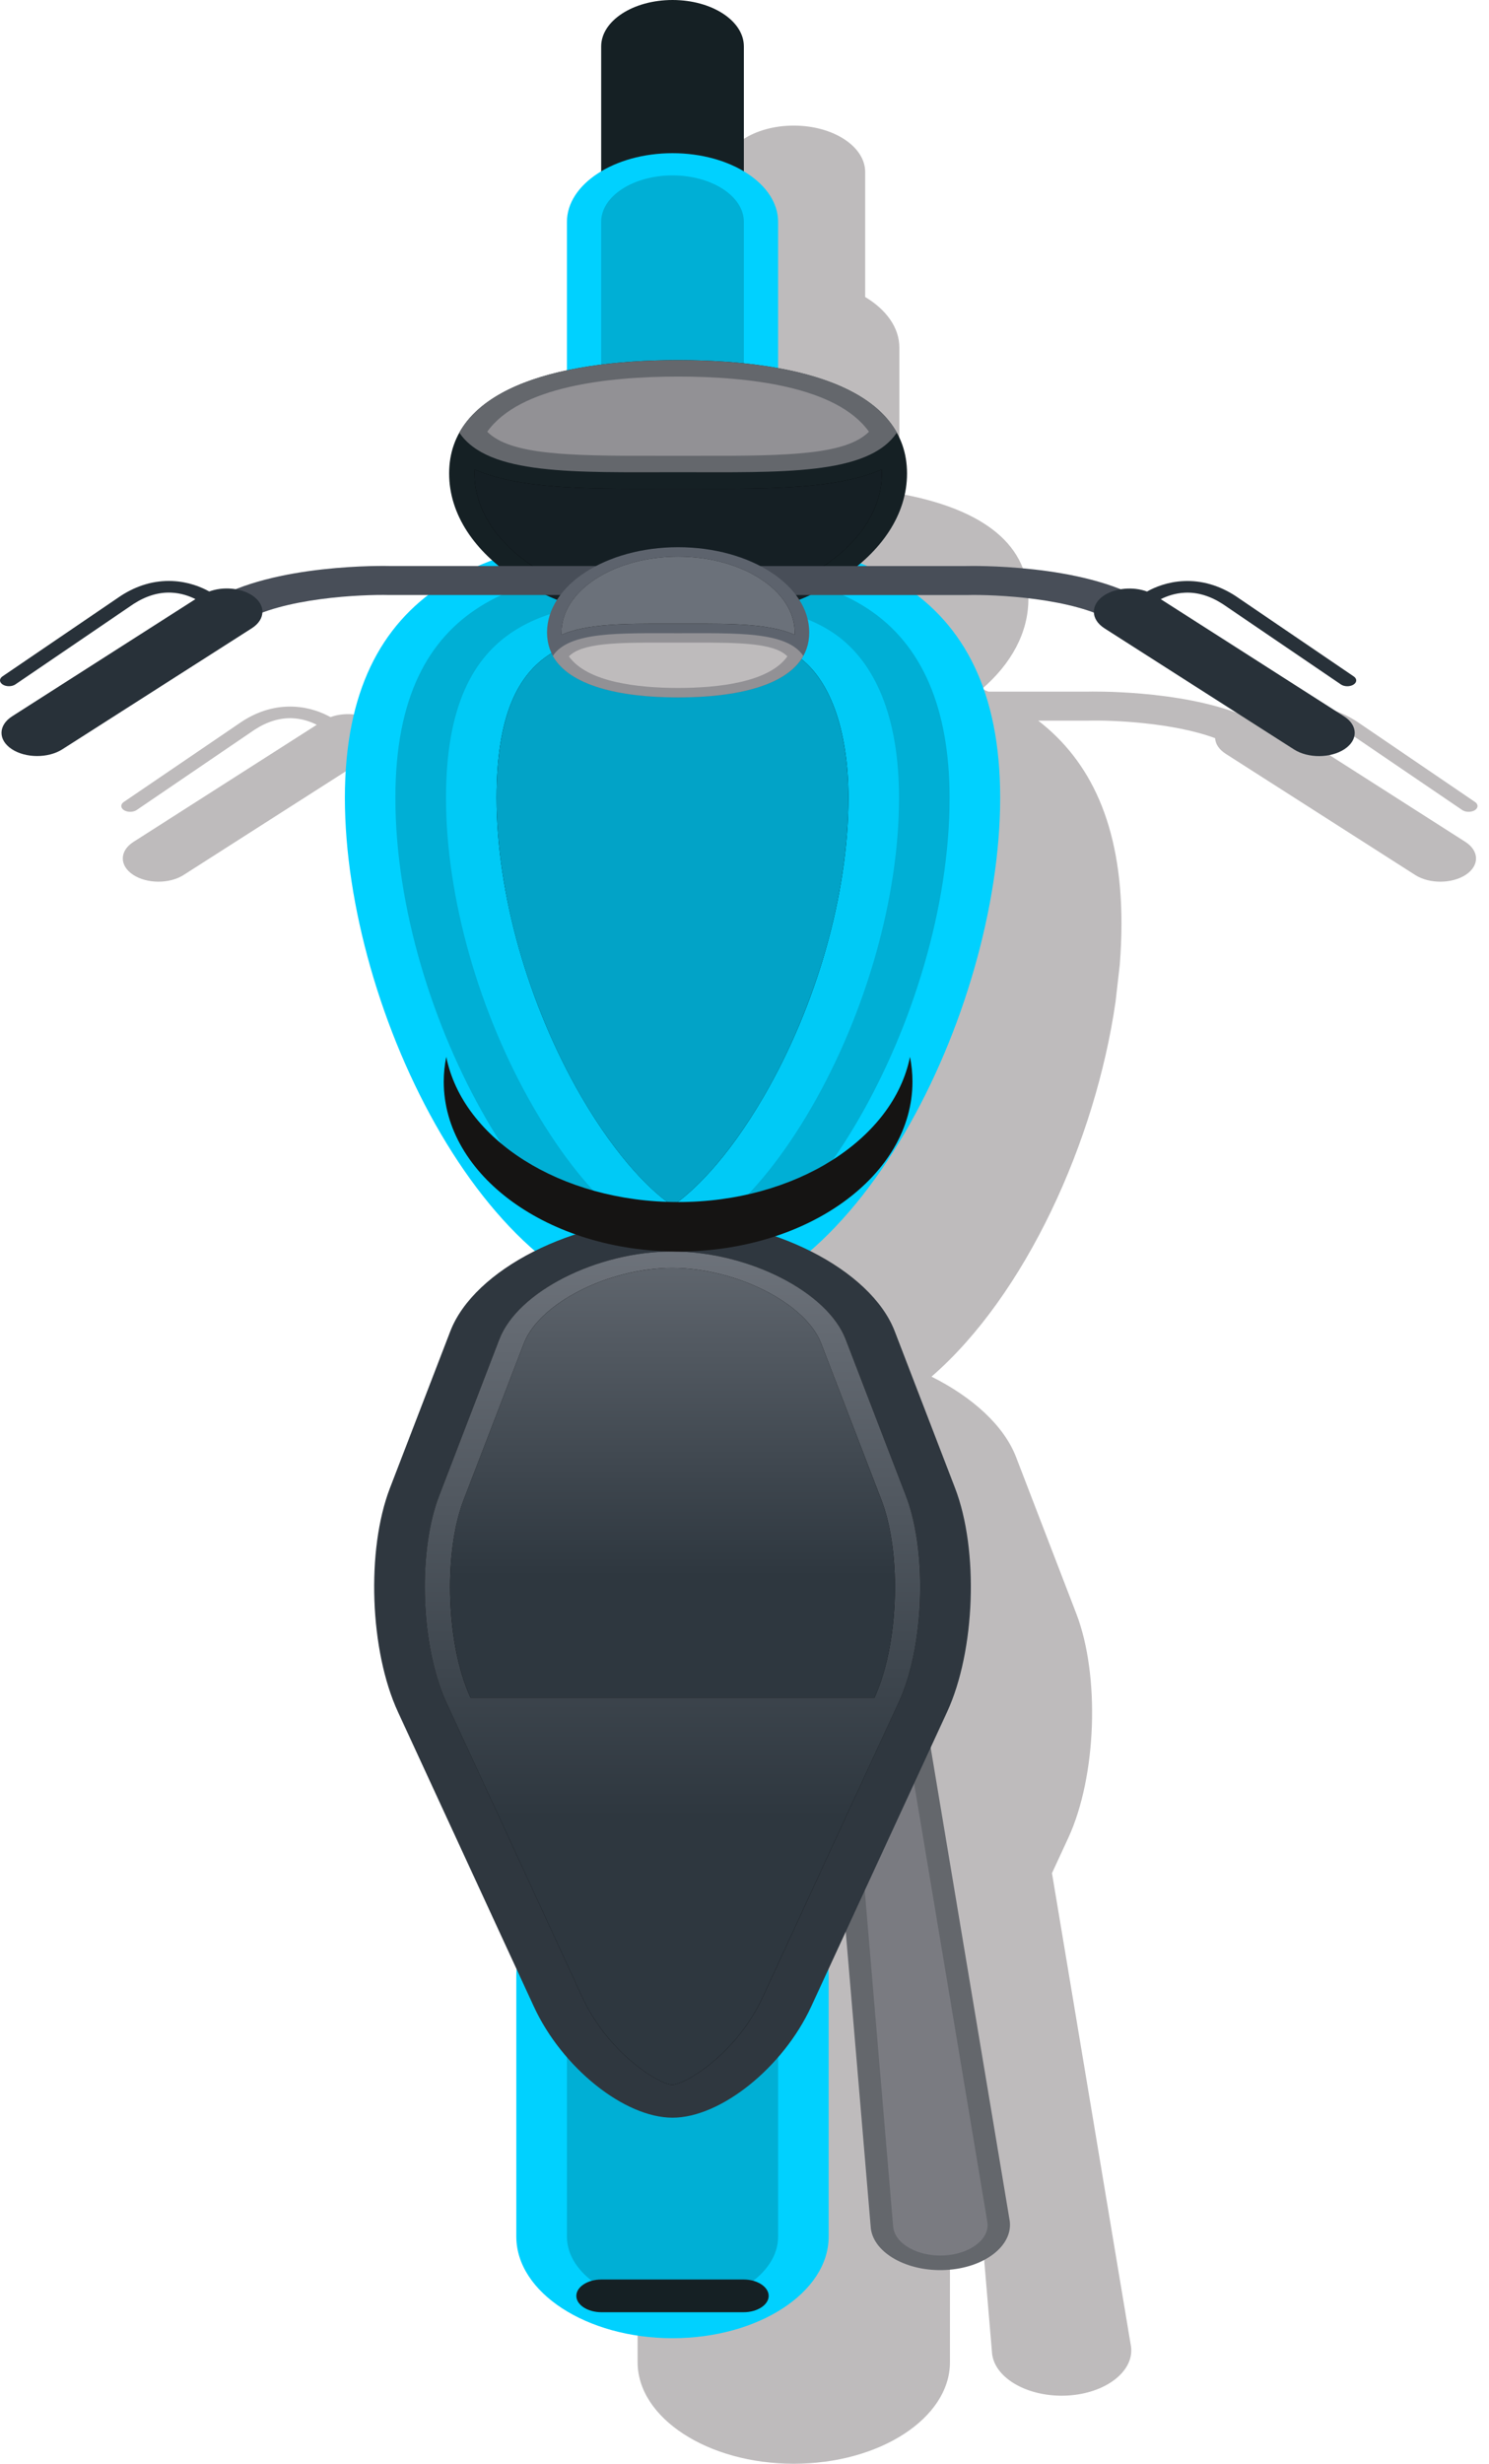
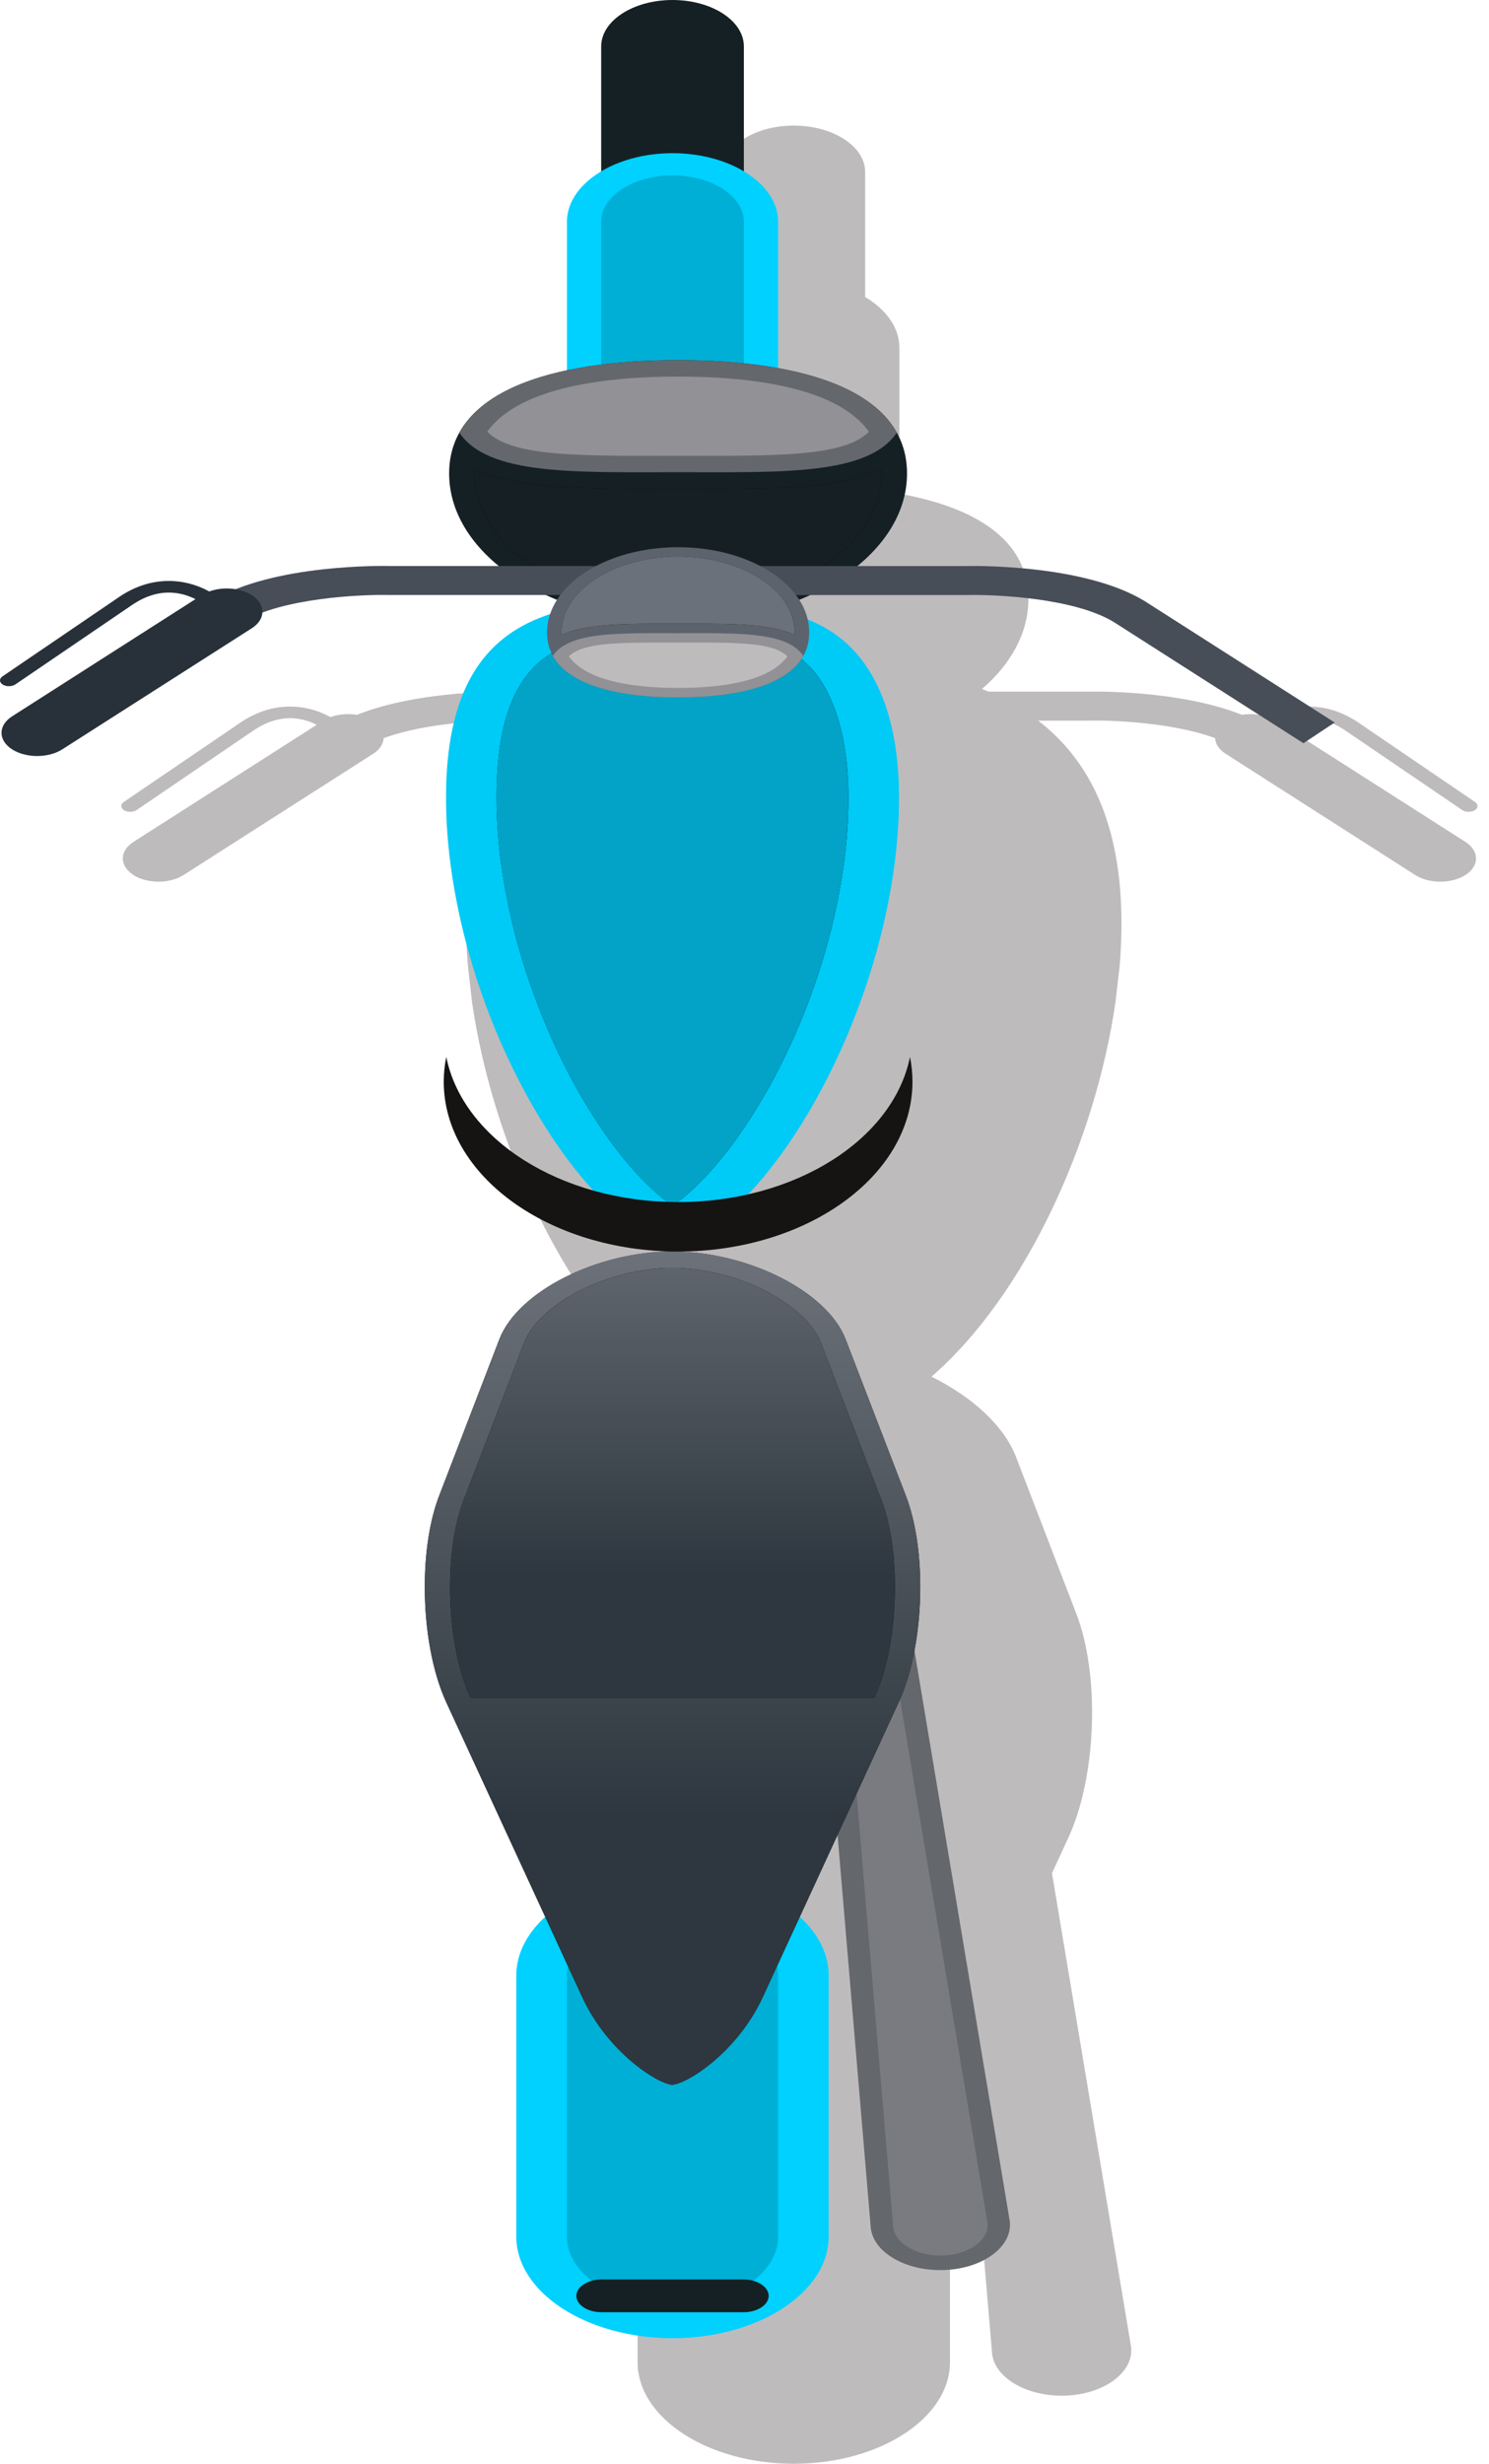
<svg xmlns="http://www.w3.org/2000/svg" width="52" height="86" viewBox="0 0 52 86" fill="none">
  <path d="M16.484 34.972C17.187 39.838 19.628 45.206 22.911 48.053C21.482 48.767 20.383 49.76 19.962 50.853L17.854 56.327C17.021 58.489 17.146 62.007 18.132 64.143L22.277 73.125C22.27 73.196 22.267 73.267 22.267 73.339V82.455C22.267 84.404 24.722 86 27.72 86C30.721 86 33.175 84.404 33.175 82.455V73.339C33.175 73.267 33.171 73.196 33.164 73.125L33.772 71.81L34.648 82.171C34.759 83.038 35.938 83.69 37.273 83.619C38.605 83.548 39.609 82.781 39.499 81.913L36.738 65.384L37.312 64.143C38.295 62.007 38.42 58.489 37.588 56.327L35.481 50.853C35.058 49.76 33.958 48.767 32.531 48.053C35.813 45.206 38.255 39.838 38.957 34.972L39.105 33.682C39.144 33.19 39.165 32.707 39.165 32.236C39.165 28.777 38.067 26.55 36.257 25.155H38.005C38.822 25.133 40.964 25.219 42.435 25.767C42.446 25.967 42.571 26.164 42.809 26.315L49.425 30.544C49.917 30.857 50.707 30.853 51.191 30.534C51.672 30.214 51.664 29.701 51.175 29.387L44.773 25.299C44.981 25.195 45.278 25.084 45.629 25.07C46.065 25.053 46.509 25.189 46.942 25.471L51.064 28.275C51.182 28.356 51.379 28.358 51.504 28.282C51.627 28.204 51.633 28.076 51.513 27.995L47.389 25.188C46.815 24.815 46.209 24.64 45.583 24.666C45.02 24.69 44.572 24.876 44.293 25.031C44.009 24.927 43.678 24.902 43.372 24.952C41.168 24.071 38.095 24.139 37.975 24.142H34.518C34.442 24.11 34.368 24.078 34.293 24.049C35.31 23.175 35.914 22.089 35.914 20.91C35.914 18.853 34.076 17.713 31.408 17.232V12.129C31.408 11.433 30.946 10.805 30.214 10.367V6.004C30.214 5.111 29.096 4.384 27.72 4.384C26.345 4.384 25.227 5.111 25.227 6.004V10.367C24.495 10.805 24.034 11.433 24.034 12.129V17.308C21.58 17.829 19.92 18.956 19.92 20.91C19.92 22.042 20.478 23.089 21.422 23.942C21.253 24.005 21.087 24.071 20.925 24.142H17.859C17.741 24.139 14.668 24.071 12.464 24.952C12.156 24.902 11.825 24.927 11.541 25.031C11.263 24.876 10.815 24.69 10.251 24.666C9.626 24.64 9.019 24.815 8.447 25.188L4.321 27.995C4.203 28.076 4.208 28.204 4.332 28.282C4.457 28.358 4.652 28.356 4.772 28.275L8.892 25.471C9.327 25.189 9.771 25.053 10.207 25.07C10.557 25.084 10.855 25.195 11.063 25.299L4.661 29.387C4.17 29.701 4.163 30.214 4.647 30.534C5.127 30.853 5.918 30.857 6.409 30.544L13.027 26.315C13.265 26.164 13.388 25.967 13.399 25.767C14.872 25.219 17.014 25.133 17.829 25.155H19.184C17.377 26.55 16.276 28.777 16.276 32.236C16.276 32.707 16.298 33.19 16.338 33.682L16.484 34.972Z" fill="#BEBBBC" />
  <path d="M35.264 77.53L30.782 50.717C30.673 49.85 30.663 49.685 29.33 49.756C27.995 49.826 28.026 49.99 28.134 50.857L30.412 77.788C30.522 78.655 31.702 79.307 33.035 79.235C34.37 79.165 35.373 78.398 35.264 77.53Z" fill="#64676C" />
  <path d="M28.917 50.821L28.91 50.777C28.89 50.613 28.865 50.417 28.87 50.307C28.958 50.294 29.114 50.277 29.393 50.262C29.671 50.247 29.83 50.248 29.918 50.251C29.951 50.359 29.978 50.554 29.997 50.719L30.004 50.771L34.485 77.584C34.558 78.161 33.881 78.68 32.974 78.728C32.068 78.775 31.274 78.338 31.194 77.752L28.917 50.821Z" fill="#7A7B81" />
  <path d="M25.978 12.393V1.62C25.978 0.726 24.861 1.90735e-06 23.486 1.90735e-06C22.112 1.90735e-06 20.995 0.726 20.995 1.62V12.393C20.995 13.285 22.112 14.013 23.486 14.013C24.861 14.013 25.978 13.285 25.978 12.393Z" fill="#152024" />
  <path d="M28.939 78.071V68.956C28.939 67.006 26.485 65.411 23.485 65.411C20.485 65.411 18.031 67.006 18.031 68.956V78.071C18.031 80.02 20.485 81.617 23.485 81.617C26.485 81.617 28.939 80.02 28.939 78.071Z" fill="#00D1FF" />
  <path d="M27.174 78.071V68.955C27.174 67.634 25.519 66.559 23.485 66.559C21.454 66.559 19.799 67.634 19.799 68.955V78.071C19.799 79.392 21.454 80.467 23.485 80.467C25.519 80.467 27.174 79.392 27.174 78.071Z" fill="#00AFD5" />
  <path d="M27.174 18.515V7.744C27.174 6.425 25.515 5.347 23.486 5.347C21.459 5.347 19.799 6.425 19.799 7.744V18.515C19.799 19.834 21.459 20.912 23.486 20.912C25.515 20.912 27.174 19.834 27.174 18.515Z" fill="#00D1FF" />
  <path d="M25.978 18.516V7.743C25.978 6.85 24.86 6.123 23.486 6.123C22.112 6.123 20.994 6.85 20.994 7.743V18.516C20.994 19.409 22.112 20.135 23.486 20.135C24.86 20.135 25.978 19.409 25.978 18.516Z" fill="#00AFD5" />
-   <path d="M34.929 27.85C34.929 20.381 29.806 18.654 23.486 18.654C17.166 18.654 12.044 20.381 12.044 27.85C12.044 35.319 17.166 45.701 23.486 45.701C29.806 45.701 34.929 35.319 34.929 27.85Z" fill="#00D1FF" />
-   <path d="M33.162 27.851C33.162 24.721 32.205 22.503 30.32 21.258C28.815 20.266 26.643 19.803 23.486 19.803C18.46 19.803 13.808 20.779 13.808 27.851C13.808 35.5 19.055 44.554 23.486 44.554C27.917 44.554 33.162 35.5 33.162 27.851Z" fill="#00AFD5" />
  <path d="M28.332 38.667C30.249 35.356 31.396 31.314 31.396 27.851C31.396 25.074 30.588 23.072 29.06 22.065C27.91 21.306 26.139 20.953 23.485 20.953C19.317 20.953 15.576 21.48 15.576 27.851C15.576 31.314 16.721 35.356 18.64 38.667C20.639 42.12 22.674 43.406 23.485 43.406C24.298 43.406 26.333 42.12 28.332 38.667Z" fill="#00CAF6" />
  <path d="M17.342 27.851C17.342 22.101 20.327 22.101 23.486 22.101C26.307 22.101 27.3 22.54 27.802 22.871C28.963 23.636 29.629 25.452 29.629 27.851C29.629 31.181 28.526 35.073 26.679 38.262C25.373 40.515 24.146 41.642 23.486 42.087C22.826 41.642 21.599 40.515 20.292 38.262C18.446 35.072 17.342 31.181 17.342 27.851Z" fill="black" />
  <path d="M17.342 27.853C17.342 22.101 20.327 22.101 23.484 22.101C26.307 22.101 27.3 22.542 27.802 22.871C28.962 23.637 29.628 25.453 29.628 27.853C29.628 31.183 28.525 35.074 26.679 38.263C25.372 40.516 24.146 41.643 23.484 42.088C22.825 41.643 21.598 40.516 20.291 38.263C18.445 35.074 17.342 31.183 17.342 27.853Z" fill="#02A3C7" />
-   <path d="M33.075 59.757C34.061 57.622 34.186 54.104 33.353 51.942L31.246 46.468C30.413 44.306 26.925 42.536 23.495 42.536H23.477C20.047 42.536 16.559 44.306 15.726 46.468L13.618 51.942C12.785 54.104 12.911 57.622 13.898 59.757L18.642 70.037C19.625 72.173 21.805 73.92 23.487 73.92C25.164 73.92 27.346 72.173 28.331 70.037L33.075 59.757Z" fill="#2F373F" />
  <path d="M14.835 55.391C14.835 54.182 15.012 53.055 15.333 52.221L17.439 46.748C18.079 45.087 20.843 43.685 23.477 43.685C26.127 43.685 28.892 45.087 29.531 46.748L31.639 52.221C31.96 53.056 32.138 54.182 32.138 55.391C32.138 56.917 31.862 58.388 31.382 59.427L26.639 69.708C25.749 71.635 24.016 72.729 23.473 72.772C22.956 72.729 21.223 71.635 20.332 69.708L15.588 59.427C15.11 58.388 14.835 56.917 14.835 55.391Z" fill="black" />
  <path d="M14.834 55.39C14.834 54.181 15.011 53.055 15.333 52.22L17.439 46.747C18.079 45.087 20.843 43.684 23.476 43.684C26.127 43.684 28.891 45.087 29.531 46.747L31.639 52.22C31.96 53.055 32.137 54.181 32.137 55.391C32.137 56.917 31.862 58.388 31.383 59.426L26.639 69.706C25.748 71.634 24.016 72.729 23.473 72.772C22.956 72.729 21.224 71.634 20.331 69.706L15.587 59.426C15.11 58.388 14.834 56.917 14.834 55.391V55.39Z" fill="url(#paint0_linear_30_227)" />
  <path d="M16.435 59.263C15.979 58.275 15.718 56.864 15.718 55.391C15.718 54.227 15.886 53.151 16.19 52.36L18.297 46.887C18.835 45.488 21.256 44.259 23.476 44.259C25.707 44.259 28.136 45.488 28.674 46.887L30.782 52.36C31.086 53.151 31.254 54.227 31.254 55.391C31.254 56.864 30.992 58.275 30.537 59.263H16.435Z" fill="black" />
  <path d="M16.436 59.263C15.98 58.275 15.719 56.864 15.719 55.392C15.719 54.227 15.885 53.15 16.189 52.361L18.297 46.888C18.837 45.488 21.256 44.26 23.477 44.26C25.708 44.26 28.136 45.488 28.674 46.888L30.782 52.361C31.086 53.151 31.254 54.227 31.254 55.392C31.254 56.864 30.993 58.275 30.537 59.263H16.436Z" fill="url(#paint1_linear_30_227)" />
  <path d="M26.844 80.14C26.844 79.825 26.448 79.567 25.964 79.567H21.007C20.523 79.567 20.127 79.825 20.127 80.14C20.127 80.454 20.523 80.711 21.007 80.711H25.964C26.448 80.711 26.844 80.454 26.844 80.14Z" fill="#152024" />
  <path d="M31.676 16.527C31.676 13.656 28.097 12.571 23.681 12.571C19.265 12.571 15.685 13.656 15.685 16.527C15.685 19.397 19.265 21.724 23.681 21.724C28.097 21.724 31.676 19.397 31.676 16.527Z" fill="#152024" />
  <path d="M16.573 16.387C18.123 17.069 20.489 17.063 22.954 17.058H24.409C26.876 17.063 29.241 17.069 30.791 16.387C30.795 16.432 30.795 16.479 30.795 16.526C30.795 19.075 27.604 21.149 23.682 21.149C19.76 21.149 16.57 19.075 16.57 16.526C16.57 16.479 16.57 16.433 16.573 16.387Z" fill="black" />
  <path d="M16.573 16.387C18.124 17.069 20.489 17.063 22.955 17.058H24.409C26.876 17.063 29.242 17.069 30.791 16.387C30.795 16.433 30.795 16.478 30.795 16.525C30.795 19.074 27.605 21.149 23.683 21.149C19.761 21.149 16.57 19.074 16.57 16.525C16.57 16.478 16.57 16.433 16.573 16.387Z" fill="url(#paint2_linear_30_227)" />
  <path d="M23.68 12.571C20.091 12.571 17.049 13.288 16.041 15.101C17.049 16.601 20.091 16.483 23.68 16.483C27.272 16.483 30.31 16.601 31.32 15.101C30.31 13.288 27.272 12.571 23.68 12.571Z" fill="#64676C" />
  <path d="M17.015 15.07C18.147 13.486 21.234 13.145 23.682 13.145C26.127 13.145 29.215 13.486 30.347 15.07C29.537 15.878 27.519 15.917 24.415 15.91H22.947C19.844 15.917 17.826 15.878 17.015 15.07Z" fill="#929195" />
  <path d="M23.681 20.771V19.758H33.74C33.875 19.755 37.826 19.667 39.979 20.984L46.611 25.22L45.519 25.943L38.9 21.715C37.515 20.867 34.727 20.746 33.771 20.771H23.681Z" fill="#484E58" />
-   <path d="M46.954 26.15C47.436 25.831 47.429 25.317 46.937 25.004L40.537 20.915C40.744 20.811 41.04 20.701 41.392 20.688C41.828 20.669 42.273 20.806 42.707 21.088L46.828 23.891C46.945 23.972 47.141 23.976 47.266 23.898C47.391 23.821 47.396 23.693 47.277 23.612L43.151 20.805C42.58 20.433 41.971 20.257 41.349 20.283C40.784 20.306 40.336 20.492 40.057 20.648C39.578 20.472 38.959 20.52 38.557 20.785C38.317 20.943 38.2 21.15 38.2 21.354C38.2 21.563 38.323 21.773 38.571 21.932L45.19 26.16C45.681 26.474 46.47 26.469 46.954 26.15Z" fill="#283139" />
  <path d="M23.683 20.77V19.757H13.625C13.489 19.753 9.539 19.666 7.385 20.984L0.754 25.22L1.845 25.942L8.465 21.713C9.848 20.867 12.636 20.745 13.593 20.77H23.683Z" fill="#484E58" />
  <path d="M0.41 26.149C-0.073 25.829 -0.066 25.316 0.426 25.002L6.826 20.913C6.621 20.809 6.322 20.699 5.972 20.686C5.534 20.668 5.091 20.804 4.657 21.086L0.537 23.89C0.418 23.971 0.22 23.974 0.097 23.896C-0.028 23.819 -0.033 23.691 0.086 23.61L4.212 20.803C4.783 20.431 5.391 20.255 6.015 20.281C6.581 20.305 7.028 20.491 7.307 20.646C7.786 20.47 8.403 20.517 8.808 20.784C9.046 20.942 9.165 21.147 9.165 21.352C9.165 21.562 9.041 21.772 8.793 21.93L2.173 26.158C1.682 26.471 0.893 26.467 0.41 26.149Z" fill="#283139" />
  <path d="M23.682 19.101C26.212 19.101 28.261 20.433 28.261 22.076C28.261 23.721 26.212 24.342 23.682 24.342C21.154 24.342 19.104 23.721 19.104 22.076C19.104 20.433 21.154 19.101 23.682 19.101Z" fill="#5D636D" />
  <path d="M27.753 22.156C26.865 21.766 25.511 21.769 24.099 21.772H23.266C21.854 21.769 20.5 21.766 19.611 22.156C19.61 22.13 19.61 22.104 19.61 22.077C19.61 20.617 21.437 19.43 23.682 19.43C25.927 19.43 27.755 20.617 27.755 22.077C27.755 22.104 27.755 22.129 27.753 22.156Z" fill="black" />
  <path d="M27.752 22.156C26.865 21.765 25.511 21.768 24.098 21.771H23.265C21.853 21.768 20.5 21.765 19.611 22.156C19.609 22.13 19.609 22.103 19.609 22.076C19.609 20.616 21.437 19.429 23.681 19.429C25.927 19.429 27.754 20.616 27.754 22.076C27.754 22.103 27.754 22.13 27.752 22.156Z" fill="url(#paint3_linear_30_227)" />
  <path d="M23.681 24.344C25.738 24.344 27.476 23.932 28.054 22.895C27.476 22.036 25.738 22.103 23.681 22.103C21.623 22.103 19.884 22.036 19.305 22.895C19.884 23.932 21.623 24.344 23.681 24.344Z" fill="#929195" />
  <path d="M27.499 22.911C26.851 23.818 25.085 24.013 23.684 24.013C22.282 24.013 20.515 23.818 19.867 22.911C20.331 22.447 21.485 22.425 23.263 22.43H24.103C25.881 22.425 27.035 22.447 27.499 22.911Z" fill="#BEBBBC" />
  <path d="M23.682 41.959C19.567 41.959 16.16 39.758 15.585 36.892C15.528 37.174 15.497 37.462 15.497 37.756C15.497 41.03 19.161 43.686 23.682 43.686C28.202 43.686 31.866 41.03 31.866 37.756C31.866 37.462 31.836 37.174 31.779 36.892C31.202 39.758 27.797 41.959 23.682 41.959Z" fill="#151413" />
  <defs>
    <linearGradient id="paint0_linear_30_227" x1="32.808" y1="41.35" x2="32.808" y2="63.449" gradientUnits="userSpaceOnUse">
      <stop stop-color="#747981" />
      <stop offset="1" stop-color="#2E373F" />
    </linearGradient>
    <linearGradient id="paint1_linear_30_227" x1="31.923" y1="39.516" x2="31.923" y2="55.008" gradientUnits="userSpaceOnUse">
      <stop stop-color="#747981" />
      <stop offset="1" stop-color="#2E373F" />
    </linearGradient>
    <linearGradient id="paint2_linear_30_227" x1="32.297" y1="10.62" x2="32.297" y2="15.54" gradientUnits="userSpaceOnUse">
      <stop stop-color="#2E363E" />
      <stop offset="1" stop-color="#151F24" />
    </linearGradient>
    <linearGradient id="paint3_linear_30_227" x1="28.614" y1="18.558" x2="28.614" y2="16.636" gradientUnits="userSpaceOnUse">
      <stop stop-color="#6B717A" />
      <stop offset="1" stop-color="#5E636D" />
    </linearGradient>
  </defs>
</svg>